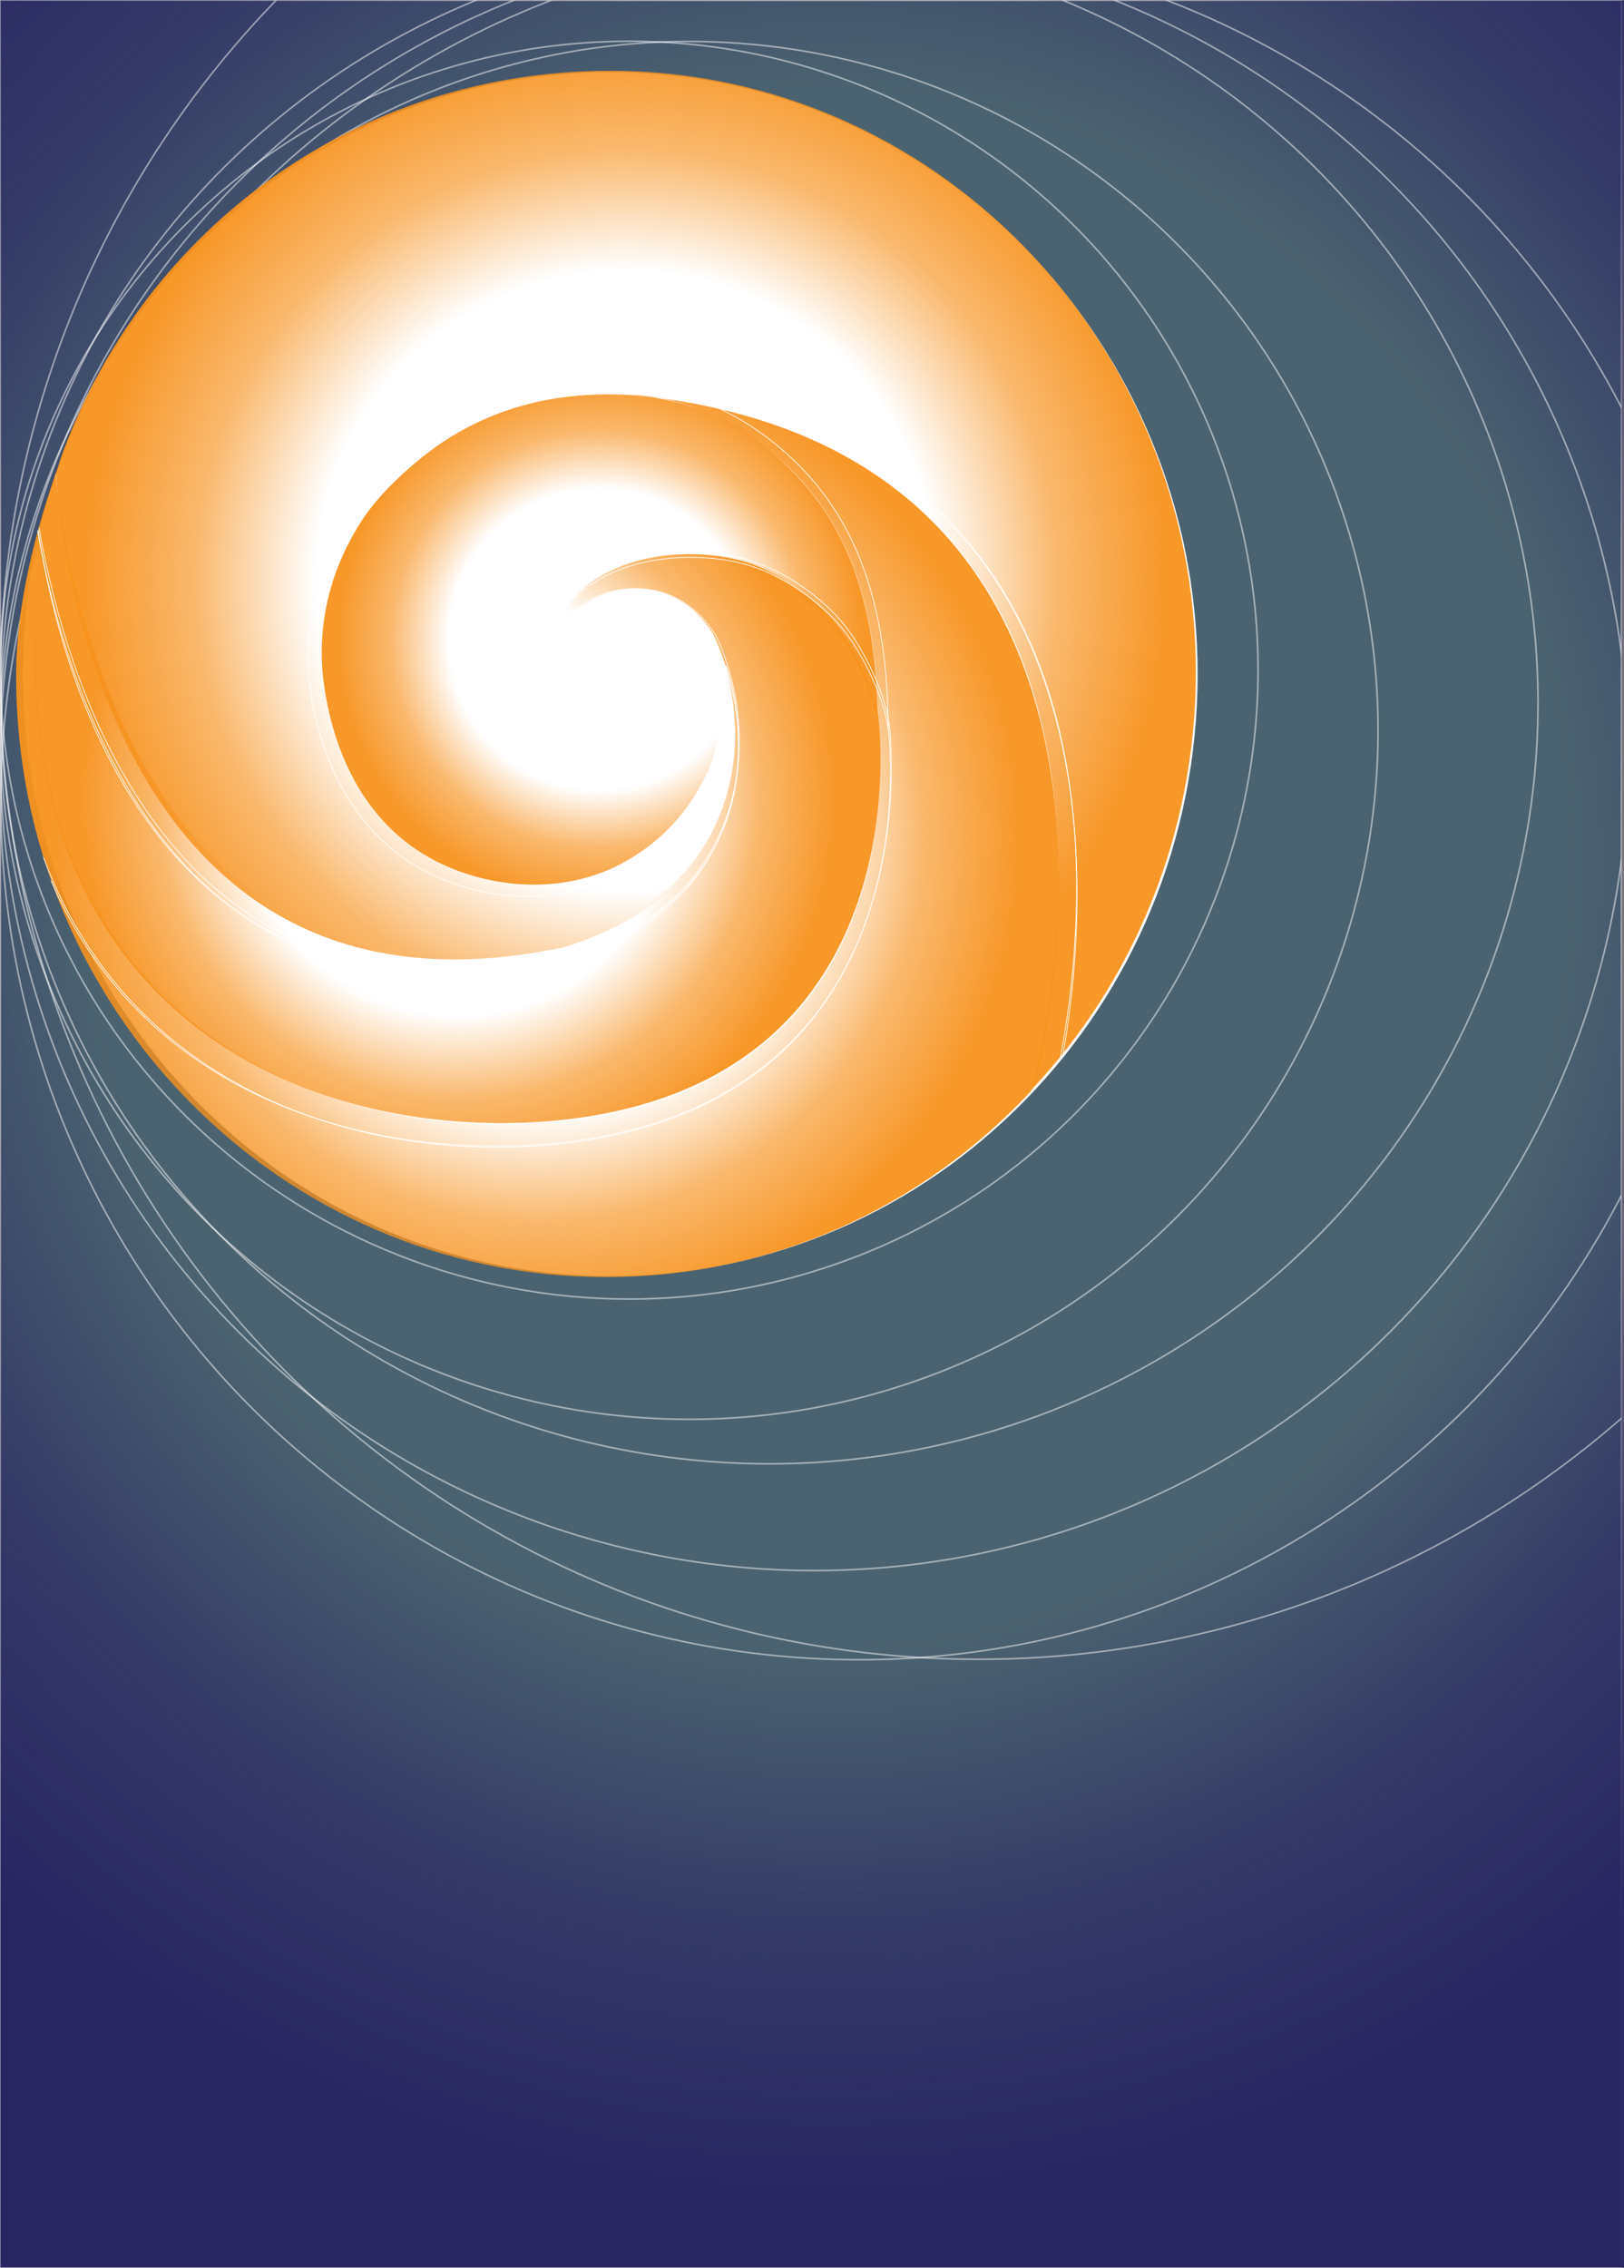
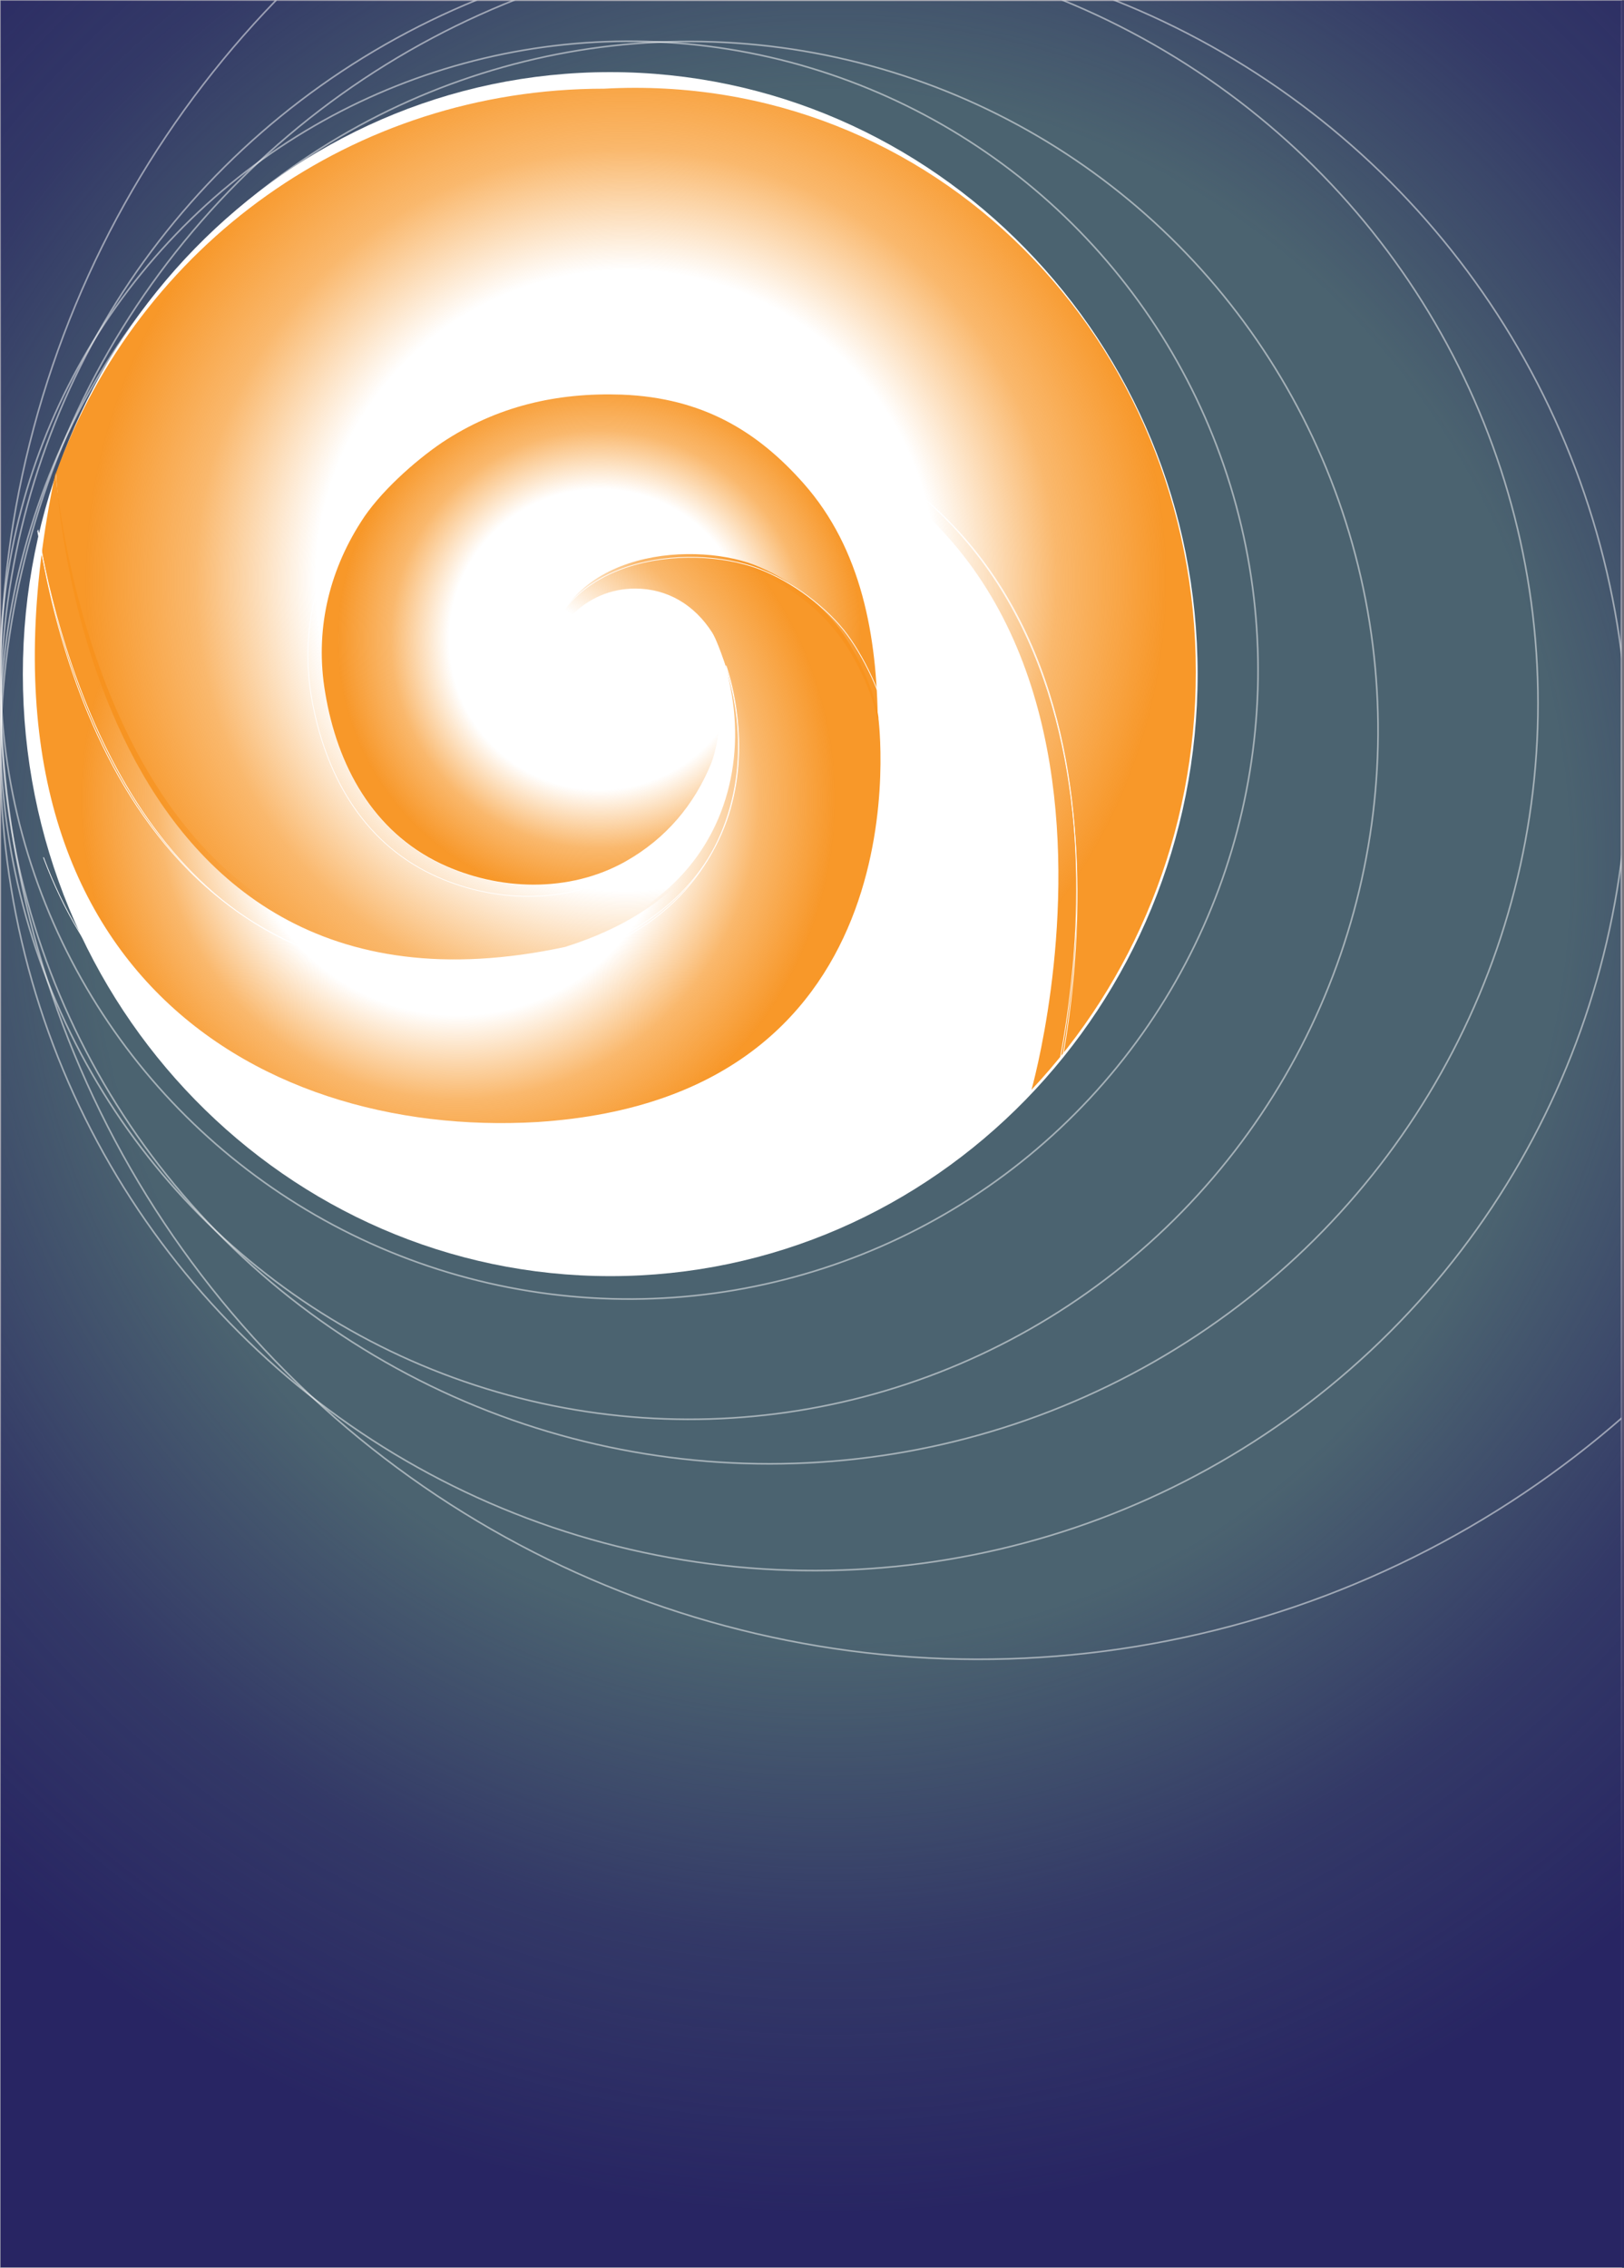
<svg xmlns="http://www.w3.org/2000/svg" xmlns:xlink="http://www.w3.org/1999/xlink" width="362.6" height="506.4">
  <rect width="100%" height="100%" fill="#808080" stroke="none" />
  <path fill="#4B6370" stroke="#BCBEC0" stroke-width=".286" stroke-miterlimit="10" d="M.1.1H362v506.1H.1z" />
  <defs>
    <path id="a" d="M.1.1h362.5v506.1H.1z" />
  </defs>
  <clipPath id="b">
    <use xlink:href="#a" overflow="visible" />
  </clipPath>
  <radialGradient id="c" cx="147.643" cy="244.177" r="212.884" gradientTransform="matrix(1.351 0 0 1.416 -14.425 -152.201)" gradientUnits="userSpaceOnUse">
    <stop offset=".574" stop-color="#262262" stop-opacity="0" />
    <stop offset=".798" stop-color="#262262" stop-opacity=".651" />
    <stop offset="1" stop-color="#262262" stop-opacity=".95" />
  </radialGradient>
  <path clip-path="url(#b)" fill="url(#c)" stroke="#FFF" stroke-width=".267" stroke-miterlimit="10" d="M-35.4-164.7h440.9v716.4H-35.4z" />
  <g>
    <defs>
      <path id="d" d="M.1.1H362v506.1H.1z" />
    </defs>
    <clipPath id="e">
      <use xlink:href="#d" overflow="visible" />
    </clipPath>
    <g clip-path="url(#e)" fill="none" stroke="#FFF" stroke-width=".36" stroke-miterlimit="10">
      <ellipse transform="rotate(-77.074 140.506 149.612)" opacity=".5" cx="140.5" cy="149.6" rx="140.4" ry="140.4" />
      <ellipse transform="rotate(-74.734 153.933 163.04)" opacity=".5" cx="153.9" cy="163" rx="153.8" ry="153.8" />
      <ellipse opacity=".5" cx="171.8" cy="157" rx="171.6" ry="169.8" />
-       <ellipse transform="matrix(.01 -1 1 .01 11.08 368.84)" opacity=".5" cx="191.7" cy="178.8" rx="191.6" ry="191.6" />
      <ellipse transform="rotate(-45.001 218.539 152.03)" opacity=".5" cx="218.5" cy="152" rx="218.4" ry="218.4" />
      <ellipse transform="rotate(-73.131 181.823 168.914)" opacity=".5" cx="181.8" cy="168.9" rx="181.7" ry="181.7" />
    </g>
  </g>
  <g>
    <path fill="#FFF" d="M267.4 150.5c0 74.2-58.7 134.4-131.1 134.4S5.1 224.7 5.1 150.5 63.8 16.1 136.2 16.1s131.2 60.2 131.2 134.4z" />
    <radialGradient id="f" cx="119.97" cy="186.69" r="107.863" gradientUnits="userSpaceOnUse">
      <stop offset=".574" stop-color="#f7921e" stop-opacity="0" />
      <stop offset=".798" stop-color="#f7921e" stop-opacity=".651" />
      <stop offset="1" stop-color="#f7921e" stop-opacity=".95" />
    </radialGradient>
-     <path fill="url(#f)" d="M231.1 242.3s38.3-141.9-90.4-154.2c15.1.6 29 8.7 38.7 19.7 13.1 14.8 16.5 34.3 16.6 53.4v.3-.2s11.5 84-76.2 89.5c-63.5 3.7-130-38.3-107.3-145.2v-.1c-4.8 13.9-8.9 29.8-8.9 45.4 0 74.1 58.9 134.2 131.6 134.2 37.5 0 70.8-15.7 94.8-41.3" />
    <radialGradient id="g" cx="133.869" cy="142.761" r="58.511" gradientUnits="userSpaceOnUse">
      <stop offset=".574" stop-color="#f7921e" stop-opacity="0" />
      <stop offset=".798" stop-color="#f7921e" stop-opacity=".651" />
      <stop offset="1" stop-color="#f7921e" stop-opacity=".95" />
    </radialGradient>
    <path fill="url(#g)" d="M196 161.3c-.2-19.1-3.5-38.6-16.6-53.4-10.1-11.4-22.3-19.1-40.6-19.8-14.5-.5-27.9 2.6-40.1 10.7-6.2 4.2-14.1 11.3-18.1 17.7-7.3 11.4-10.3 24.5-8 38.1 2.7 16.4 10.7 31 25.8 38.2 12.9 6.1 28.7 6.6 41.3-.5 9-5.1 15.3-12.6 19.1-21.9 1-2.5 2.1-7.9 1.6-10.6-1.1 3-3.3 5.7-5.5 7.8-2.2 2.1-5.2 3.8-8.2 4.5-7.7 1.9-15.5-1.4-20.3-6.5-1.2-1.3-2.5-3-3.2-4.7-1.5-3.5-1.9-8.3-1.5-12 2.2-22.9 29.4-27.3 45-22 7.2 2.4 15.1 7.9 19.7 13.8 4.2 5 8.6 13.9 9.6 20.6" />
    <path fill="none" d="M161.6 152.4c0 11-8.9 20-20 20-11 0-20-8.9-20-20 0-11 8.9-20 20-20 11 .1 20 9 20 20z" />
    <radialGradient id="h" cx="102.279" cy="178.313" r="84.224" gradientUnits="userSpaceOnUse">
      <stop offset=".574" stop-color="#f7921e" stop-opacity="0" />
      <stop offset=".798" stop-color="#f7921e" stop-opacity=".651" />
      <stop offset="1" stop-color="#f7921e" stop-opacity=".95" />
    </radialGradient>
    <path fill="url(#h)" d="M196.2 160.5c-.9-6.6-5.4-15.9-9.5-21.1-4.7-5.8-12.5-11.4-19.7-13.8-15.6-5-45.1-1.3-45.1 25.5.3-10.8 8.9-19.7 19.9-19.7 7.3 0 13.3 3.7 17.2 9.8.9 1.4 2.1 4.9 2.1 4.9 11 31.7-6.8 73.3-71.8 65.7-69.5-8.1-76.9-106.3-76.9-106.3-23 108.8 44 148.7 107.5 145 87.7-5.6 76.2-90.4 76.2-90.4l.1.4z" />
    <radialGradient id="i" cx="139.759" cy="129.584" r="120.691" gradientUnits="userSpaceOnUse">
      <stop offset=".574" stop-color="#f7921e" stop-opacity="0" />
      <stop offset=".798" stop-color="#f7921e" stop-opacity=".651" />
      <stop offset="1" stop-color="#f7921e" stop-opacity=".95" />
    </radialGradient>
-     <path fill="url(#i)" d="M98.7 98.9c-6.4 3.8-14.1 11.3-18.1 17.7-7.3 11.4-10.3 24.5-8 38.1 2.7 16.4 10.7 31 25.8 38.2 12.9 6.1 28.7 6.6 41.3-.5 9-5.1 15.3-12.6 19.1-21.9 1-2.5 2.1-7.9 1.6-10.6 0 0 2.4-5.7.9-11.7 0 0 17.3 46.7-35.1 63.2C18.1 234.6 12.5 105.6 12.5 105.6l1.3-4c18.5-50.9 66.3-85.8 122.4-85.8C208.5 15.8 267 75.9 267 150c0 36.2-14 69.2-36.7 93.3 0 0 40.7-142.4-89.6-155.2 0 .1-19.4-2.5-42 10.8z" />
-     <path fill="none" d="M196 161.5c-.9-6.6-5.4-15.9-9.5-21.1-4.7-5.8-12.5-11.4-19.7-13.8-15.6-5-45.1-1.3-45.1 25.5.3-10.8 8.9-19.7 19.9-19.7 7.3 0 13.3 3.7 17.2 9.8.9 1.4 2.1 4.9 2.1 4.9 11 31.7-6.8 73.3-71.8 65.7-69.5-8.1-76.9-106.3-76.9-106.3" />
+     <path fill="url(#i)" d="M98.7 98.9c-6.4 3.8-14.1 11.3-18.1 17.7-7.3 11.4-10.3 24.5-8 38.1 2.7 16.4 10.7 31 25.8 38.2 12.9 6.1 28.7 6.6 41.3-.5 9-5.1 15.3-12.6 19.1-21.9 1-2.5 2.1-7.9 1.6-10.6 0 0 2.4-5.7.9-11.7 0 0 17.3 46.7-35.1 63.2C18.1 234.6 12.5 105.6 12.5 105.6c18.5-50.9 66.3-85.8 122.4-85.8C208.5 15.8 267 75.9 267 150c0 36.2-14 69.2-36.7 93.3 0 0 40.7-142.4-89.6-155.2 0 .1-19.4-2.5-42 10.8z" />
    <g fill="none" stroke="#FFF" stroke-width=".163" stroke-miterlimit="10">
      <path d="M237.4 235.2c6.1-35.2 14.4-138.4-96.7-149 15.7.6 30.3 9.1 40.3 20.5 13.6 15.4 17.2 35.8 17.3 55.7v.3-.2s12 87.6-79.5 93.4c-45 2.6-91.4-16.8-109.1-64.5" />
-       <path d="M11.4 196.6c18.9 44.4 64.1 61.6 107.7 59 91.5-5.8 79.4-94.2 79.4-94.2v.2c-.9-6.9-5.6-16.6-9.9-22-4.9-6.1-13.1-11.9-20.6-14.3-16.3-5.2-47-1.4-47 26.6.3-11.3 9.3-20.5 20.8-20.5 7.6 0 13.9 3.9 17.9 10.3.9 1.4 2.2 5.2 2.2 5.2 11.5 33-7.1 76.4-74.9 68.5-56.2-6.5-73.4-69.7-78.3-97.6" />
      <path d="M236.8 235.9c6.7-35.7 16-138.7-96.2-149.7 0 0-20.2-2.7-43.8 11.1-6.7 3.9-14.7 11.8-18.9 18.4-7.6 11.9-10.7 25.6-8.4 39.7 2.9 17.1 11.2 32.3 26.9 39.8 13.4 6.4 30 6.9 43.1-.6 9.4-5.3 15.9-13.1 20-22.8 1.1-2.6 2.2-8.2 1.7-11 0 0 2.4-5.9.9-12.2 0 0 18 48.7-36.6 65.9-90 19.4-111.9-62.4-117-96.2" />
      <path d="M198.3 162.7c-.9-6.9-5.6-16.6-9.9-22-4.9-6.1-13.1-11.9-20.6-14.3-16.3-5.2-47-1.4-47 26.6.3-11.3 9.3-20.5 20.8-20.5 7.6 0 13.9 3.9 17.9 10.3.9 1.4 2.2 5.2 2.2 5.2 11.5 33-7.1 76.4-74.9 68.5-56.5-6.6-73.6-70.2-78.4-98" />
    </g>
  </g>
</svg>